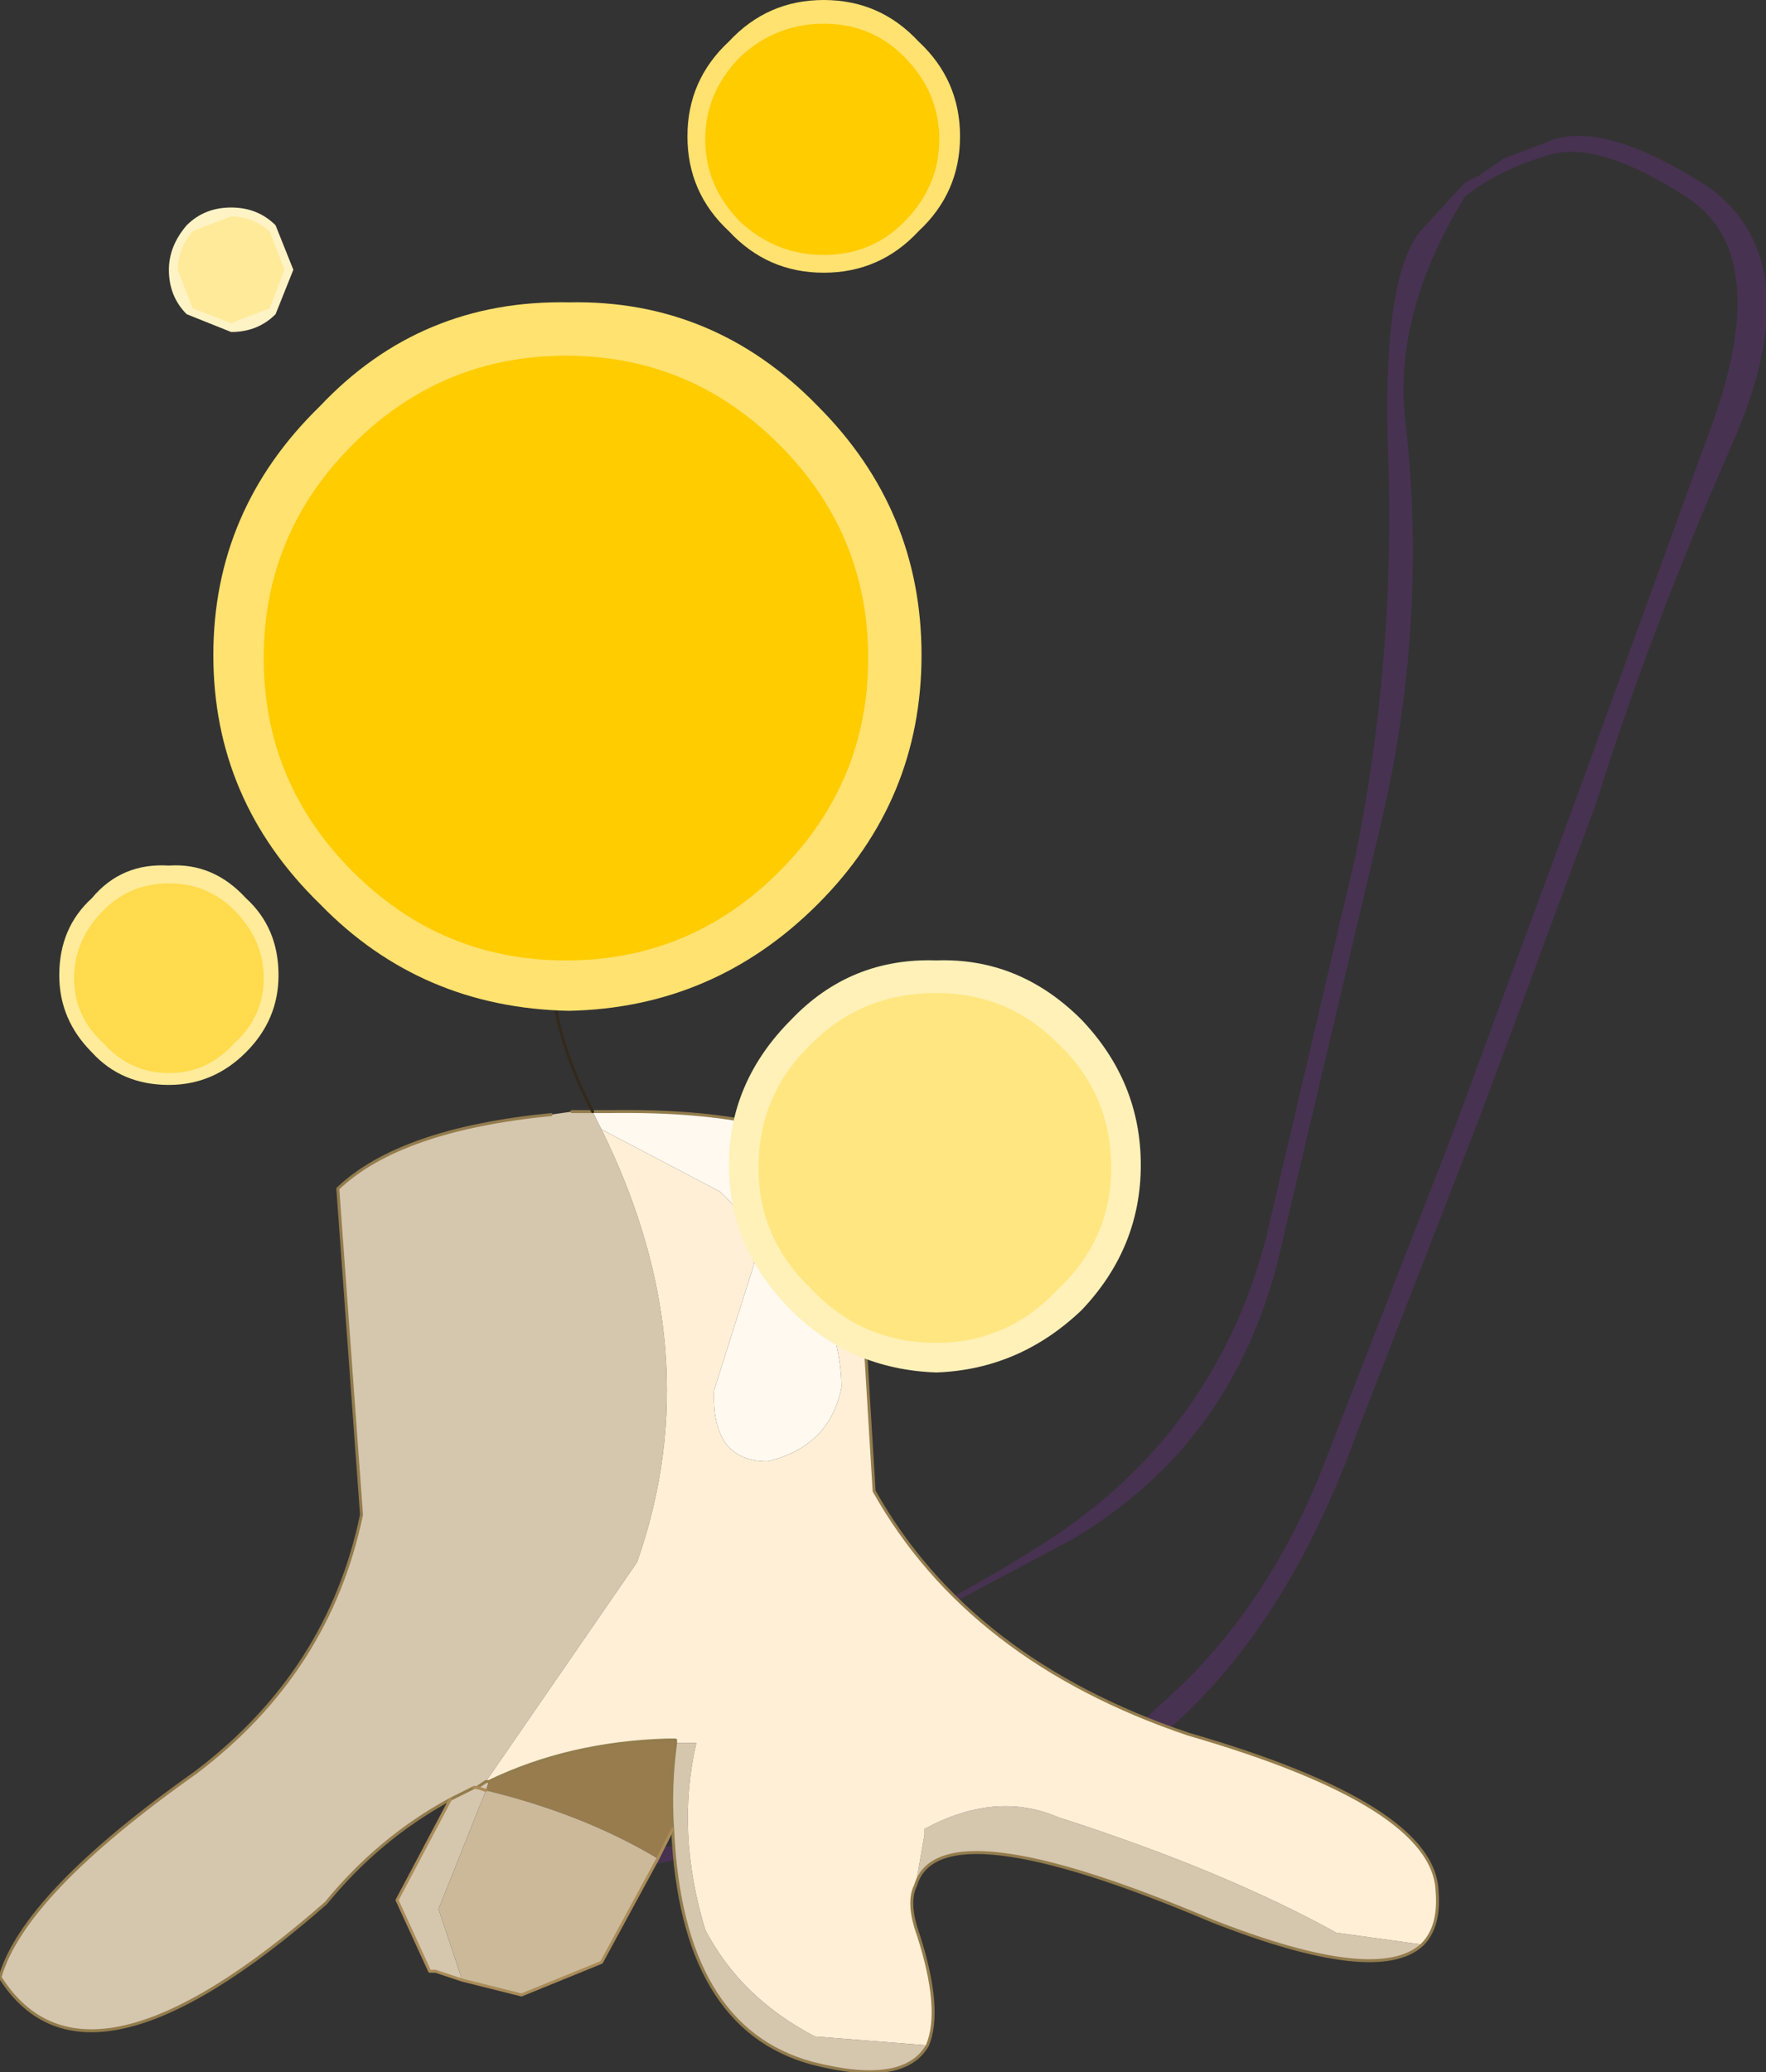
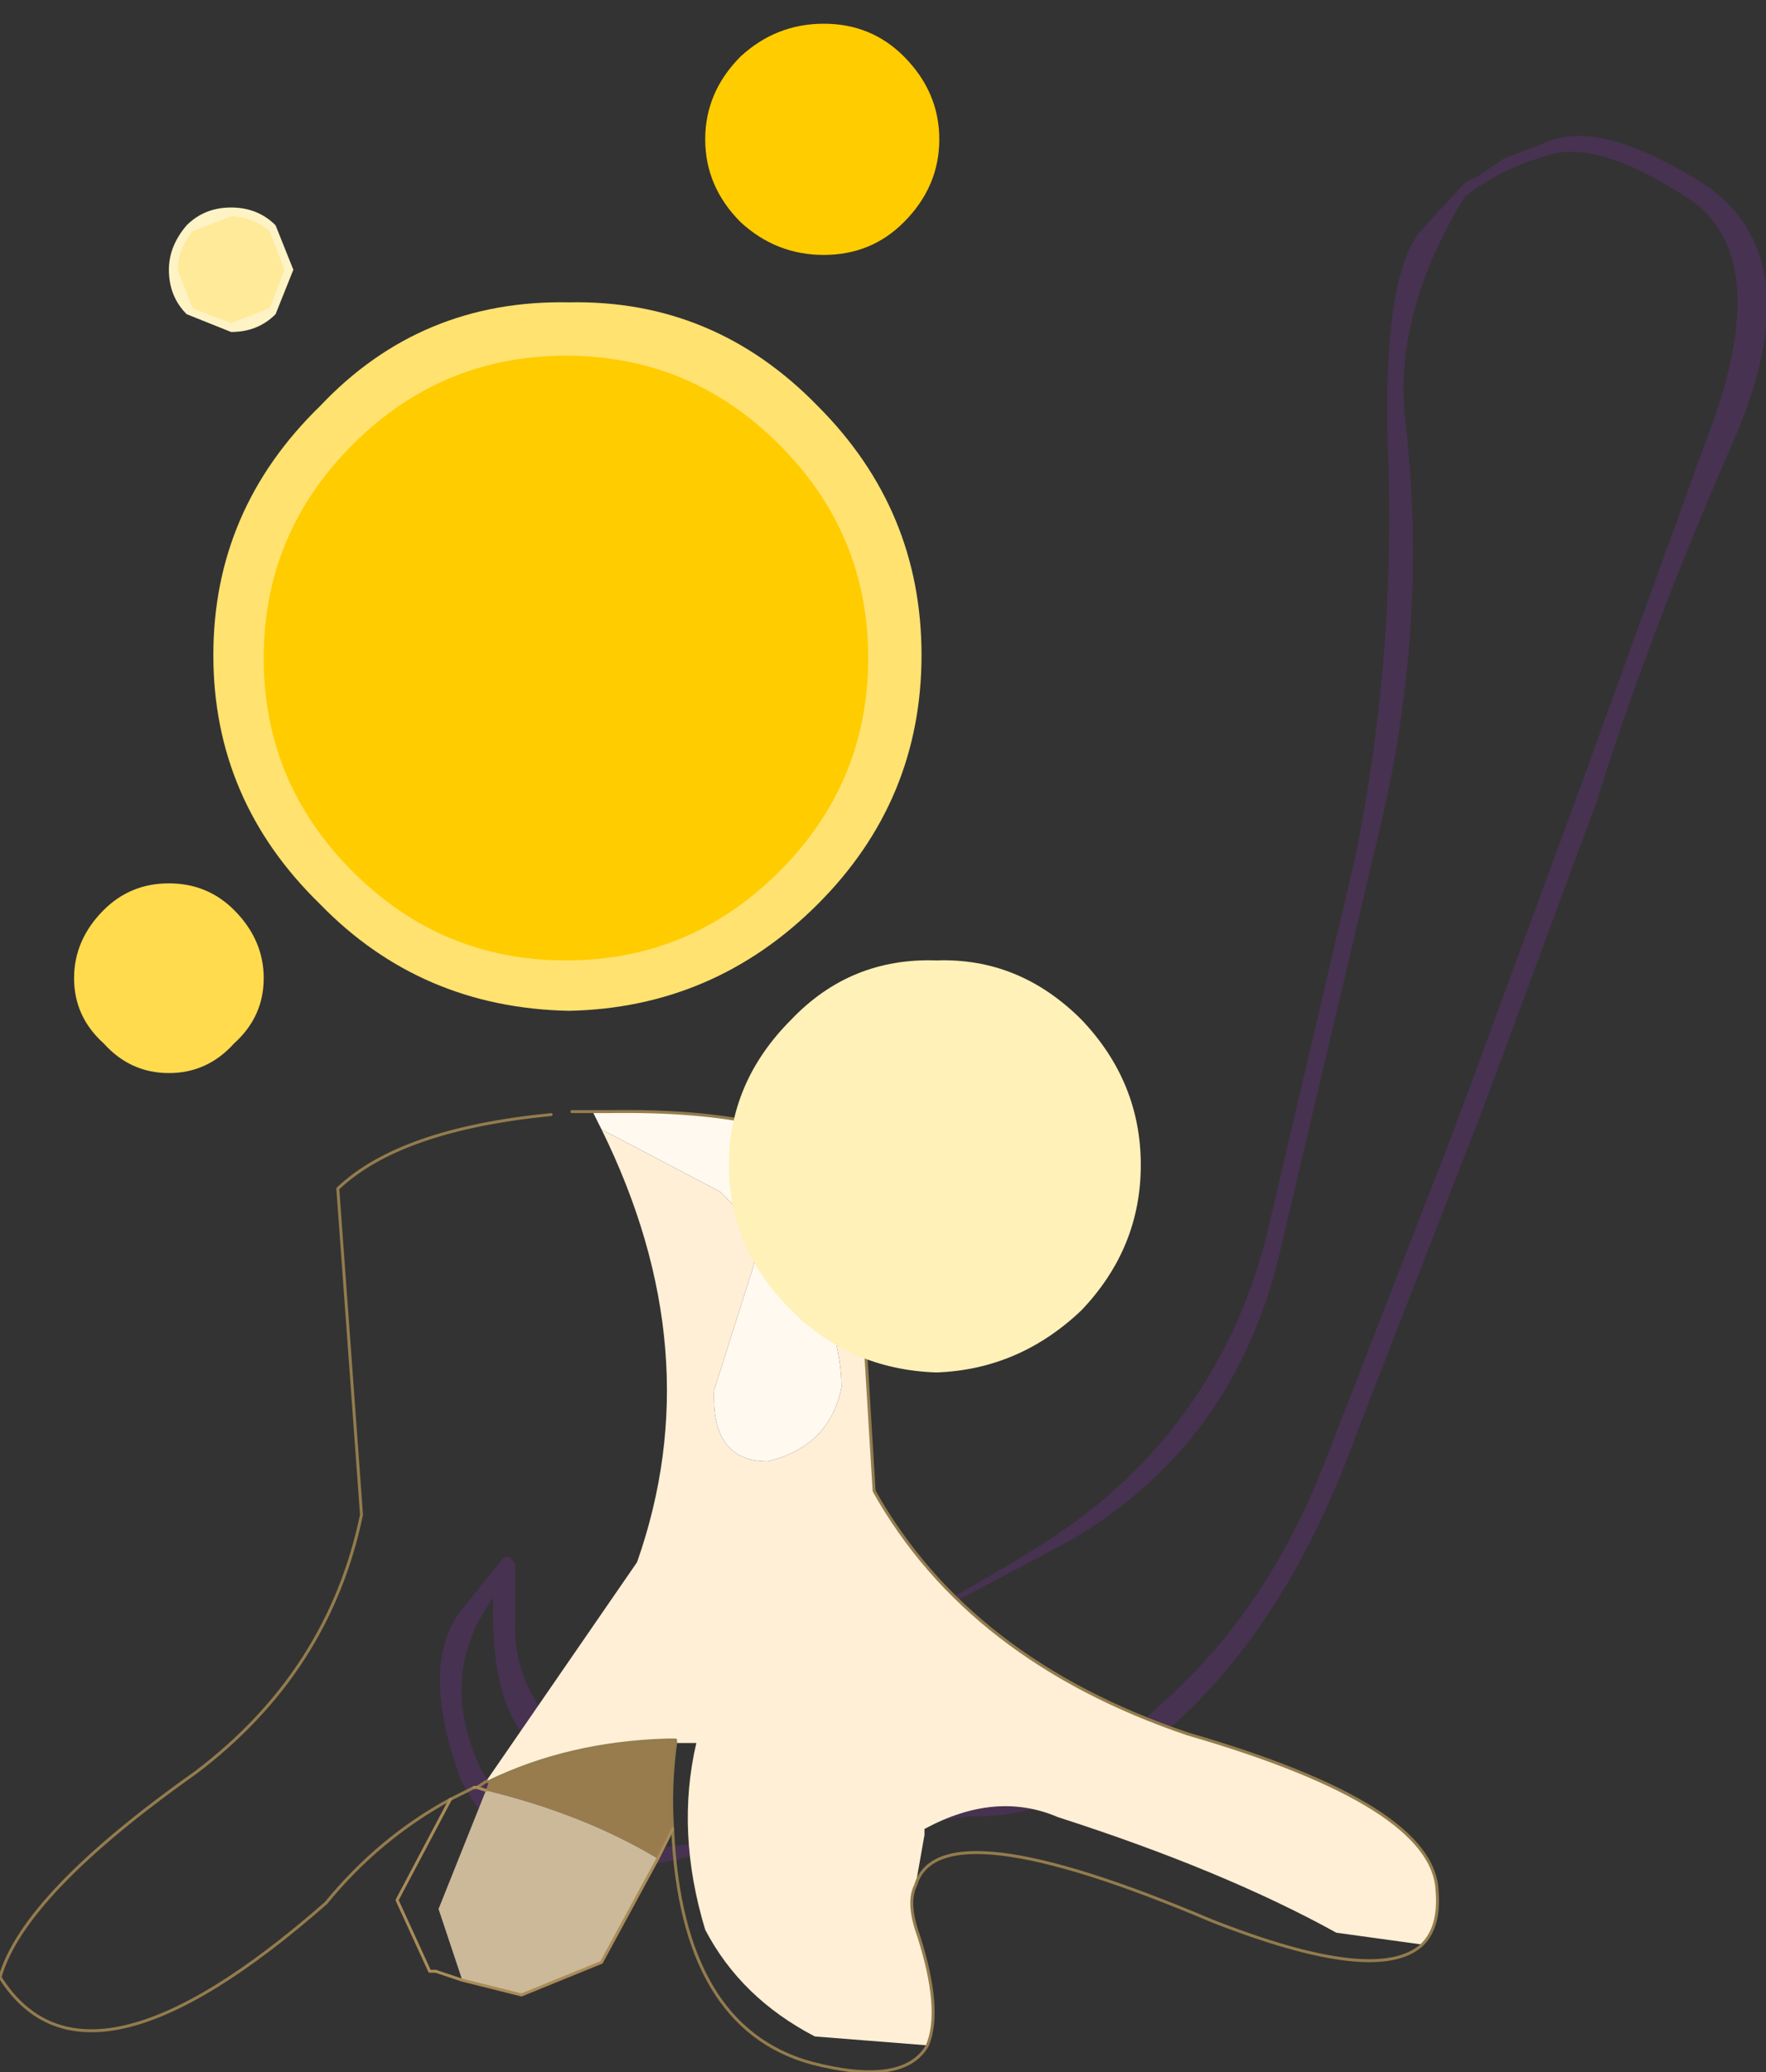
<svg xmlns="http://www.w3.org/2000/svg" xmlns:xlink="http://www.w3.org/1999/xlink" width="29.8px" height="34.95px">
  <rect width="100%" height="100%" fill="#333333" stroke="none" />
  <g transform="matrix(1, 0, 0, 1, -120.05, -205)">
    <use xlink:href="#object-0" width="24.25" height="25.45" transform="matrix(0.924, 0.006, 0, -1.153, 127.45, 236.5)" />
    <use xlink:href="#object-2" width="24.25" height="29.85" transform="matrix(1, 0, 0, 1, 120.05, 210.1)" />
    <use xlink:href="#object-3" width="6.95" height="6.95" transform="matrix(1, 0, 0, 1, 132.35, 221.2)" />
    <use xlink:href="#object-5" width="4.6" height="4.6" transform="matrix(1, 0, 0, 1, 131.65, 205)" />
    <use xlink:href="#object-6" width="2.1" height="2.1" transform="matrix(1, 0, 0, 1, 122.9, 208.5)" />
    <use xlink:href="#object-8" width="3.7" height="3.7" transform="matrix(1, 0, 0, 1, 121.05, 219.6)" />
  </g>
  <defs>
    <g transform="matrix(1, 0, 0, 1, 0, 0)" id="object-0">
      <use xlink:href="#object-1" width="24.25" height="25.45" transform="matrix(1, 0, 0, 1, 0, 0)" />
    </g>
    <g transform="matrix(1, 0, 0, 1, 0, 0)" id="object-1">
      <path fill-rule="evenodd" fill="#473251" stroke="none" d="M10.05 1.05L5.4 0.5Q2.15 -0.15 0.8 1.4Q-0.05 2.8 1 3.95Q0.95 2.6 1.5 2Q2.15 1.25 3.7 1.65L6.1 2.5L11.55 4.85Q14.6 6.3 15.4 9.2L17.15 15.15Q18.1 18.25 17.65 21.3Q17.45 22.85 18.75 24.55Q19.4 24.95 20.25 25.15Q21.15 25.4 22.8 24.55Q24.45 23.7 23.15 21L20.8 15.8L18.55 10.9L16.25 6.15Q15.2 3.9 13.25 2.5Q11.35 1.05 10.05 1.05M4.65 0.2L9.7 0.8Q11.55 0.75 13.55 2.25Q15.55 3.75 16.75 6.4L19.05 11.15L21.15 15.7Q22.1 18.15 23.6 20.9Q25.1 23.6 23.2 24.7Q21.25 25.7 20.25 25.35L19.45 25.1L19 24.85L18.75 24.75L17.95 24.05Q17.2 23.35 17.35 20.55Q17.45 17.7 16.75 14.9L15.1 9.25Q14.15 6.4 11.05 4.8Q7.95 3.2 3.55 1.9Q2.5 1.7 1.95 2.25Q1.35 2.85 1.4 3.65L1.4 4.45L1.3 4.55L1.2 4.55L0.4 3.75Q-0.35 2.95 0.4 1.3Q1.5 -0.5 4.65 0.2" />
    </g>
    <g transform="matrix(1, 0, 0, 1, -120.05, -210.1)" id="object-2">
-       <path fill-rule="evenodd" fill="#d5c6ae" stroke="none" d="M129.35 223.8L129.7 223.75L130.05 223.75L130.2 224.05Q132.05 227.8 130.8 231.35L128.25 235.05L128.3 235.05L128.25 235.2L128.1 235.15L128.25 235.05L128.1 235.15L128.25 235.2L127.45 237.2L127.85 238.4L127.4 238.25L127.3 238.25L126.75 237.05L127.65 235.35Q126.45 236 125.55 237.1Q121.5 240.65 120.05 238.35Q120.45 236.95 123.35 234.9Q125.6 233.2 126.15 230.55L125.75 225.05Q126.8 224.05 129.35 223.8M131.4 235.85Q131.35 235.15 131.45 234.4L131.8 234.4Q131.45 235.9 131.95 237.55Q132.55 238.7 133.8 239.35L135.7 239.5Q135.3 240.2 133.75 239.8Q131.55 239.2 131.4 235.85M128.05 235.15L128.1 235.15L128.05 235.15L127.65 235.35L128.05 235.15M144.05 237.8Q143.3 238.5 140.5 237.4Q135.9 235.45 135.5 236.8L135.65 235.95L135.65 235.85Q136.85 235.2 137.9 235.65Q140.7 236.55 142.6 237.6L144.05 237.8" />
      <path fill-rule="evenodd" fill="#fff9f0" stroke="none" d="M130.2 224.05L130.05 223.75L130.3 223.75Q133.4 223.7 134.45 224.7L134.5 225.2L134.15 225.4L133.7 226.45Q134.25 227.55 134.25 228.4Q134.05 229.4 133 229.65Q132.05 229.65 132.1 228.45L132.75 226.4Q132.95 225.8 132.2 225.1L130.2 224.05" />
      <path fill-rule="evenodd" fill="#ffefd6" stroke="none" d="M130.2 224.05L132.2 225.1Q132.95 225.8 132.75 226.4L132.1 228.45Q132.05 229.65 133 229.65Q134.05 229.4 134.25 228.4Q134.25 227.55 133.7 226.45L134.15 225.4L134.5 225.2L134.8 230.15Q136.4 233 140.1 234.25Q144.25 235.45 144.3 236.9Q144.35 237.5 144.05 237.8L142.6 237.6Q140.7 236.55 137.9 235.65Q136.85 235.2 135.65 235.85L135.65 235.95L135.5 236.8Q135.35 237.1 135.55 237.65Q135.95 238.9 135.7 239.5L133.8 239.35Q132.55 238.7 131.95 237.55Q131.45 235.9 131.8 234.4L131.45 234.4L131.45 234.35L131.3 234.35Q129.65 234.4 128.3 235.05L128.25 235.05L130.8 231.35Q132.05 227.8 130.2 224.05" />
      <path fill-rule="evenodd" fill="#987c4e" stroke="none" d="M128.25 235.2L128.3 235.05Q129.65 234.4 131.3 234.35L131.45 234.35L131.45 234.4Q131.35 235.15 131.4 235.85L131.15 236.35Q129.9 235.6 128.25 235.2" />
      <path fill-rule="evenodd" fill="#cbb99a" stroke="none" d="M128.25 235.2Q129.9 235.6 131.15 236.35L130.2 238.1L128.85 238.65L127.85 238.4L127.45 237.2L128.25 235.2" />
      <path fill="none" stroke="#937c4d" stroke-width="0.05" stroke-linecap="round" stroke-linejoin="round" d="M129.7 223.75L130.05 223.75L130.3 223.75Q133.4 223.7 134.45 224.7L134.5 225.2L134.8 230.15Q136.4 233 140.1 234.25Q144.25 235.45 144.3 236.9Q144.35 237.5 144.05 237.8Q143.3 238.5 140.5 237.4Q135.9 235.45 135.5 236.8Q135.35 237.1 135.55 237.65Q135.95 238.9 135.7 239.5Q135.3 240.2 133.75 239.8Q131.55 239.2 131.4 235.85Q131.35 235.15 131.45 234.4L131.45 234.35L131.3 234.35Q129.65 234.4 128.3 235.05L128.25 235.05L128.1 235.15M127.65 235.35Q126.45 236 125.55 237.1Q121.5 240.65 120.05 238.35Q120.45 236.95 123.35 234.9Q125.6 233.2 126.15 230.55L125.75 225.05Q126.8 224.05 129.35 223.8M128.05 235.15L127.65 235.35" />
-       <path fill="none" stroke="#33291c" stroke-width="0.05" stroke-linecap="round" stroke-linejoin="round" d="M130.05 223.75Q129.25 222.2 129.35 220.85" />
      <path fill="none" stroke="#aa8c59" stroke-width="0.05" stroke-linecap="round" stroke-linejoin="round" d="M131.15 236.35L131.4 235.85M128.1 235.15L128.25 235.2M127.85 238.4L128.85 238.65L130.2 238.1L131.15 236.35M128.1 235.15L128.05 235.15M127.65 235.35L126.75 237.05L127.3 238.25L127.4 238.25L127.85 238.4" />
      <path fill-rule="evenodd" fill="#ffe26f" stroke="none" d="M133.85 211.85Q135.6 213.6 135.6 216.05Q135.6 218.5 133.85 220.25Q132.1 222 129.65 222.05Q127.15 222 125.45 220.25Q123.65 218.5 123.65 216.05Q123.65 213.6 125.45 211.85Q127.15 210.05 129.65 210.1Q132.1 210.05 133.85 211.85" />
      <path fill-rule="evenodd" fill="#ffcc00" stroke="none" d="M133.2 219.7Q131.7 221.2 129.6 221.2Q127.5 221.2 126 219.7Q124.5 218.2 124.5 216.1Q124.5 214 126 212.5Q127.5 211 129.6 211Q131.7 211 133.2 212.5Q134.7 214 134.7 216.1Q134.7 218.2 133.2 219.7" />
    </g>
    <g transform="matrix(1, 0, 0, 1, 0, 0)" id="object-3">
      <use xlink:href="#object-4" width="6.95" height="6.95" transform="matrix(1, 0, 0, 1, 0, 0)" />
    </g>
    <g transform="matrix(1, 0, 0, 1, 0, 0)" id="object-4">
      <path fill-rule="evenodd" fill="#fff1b7" stroke="none" d="M5.95 1Q6.95 2.05 6.95 3.45Q6.95 4.85 5.95 5.9Q4.9 6.9 3.5 6.95Q2.05 6.9 1.05 5.9Q0 4.85 0 3.45Q0 2.05 1.05 1Q2.05 -0.05 3.5 0Q4.9 -0.05 5.95 1" />
-       <path fill-rule="evenodd" fill="#ffe680" stroke="none" d="M5.55 5.55Q4.7 6.45 3.5 6.45Q2.25 6.45 1.4 5.55Q0.5 4.7 0.5 3.5Q0.5 2.25 1.4 1.4Q2.25 0.55 3.5 0.55Q4.7 0.55 5.55 1.4Q6.45 2.25 6.45 3.5Q6.45 4.7 5.55 5.55" />
    </g>
    <g transform="matrix(1, 0, 0, 1, -131.65, -205)" id="object-5">
-       <path fill-rule="evenodd" fill="#ffe26f" stroke="none" d="M135.55 205.7Q136.25 206.35 136.25 207.3Q136.25 208.25 135.55 208.9Q134.9 209.6 133.95 209.6Q133 209.6 132.35 208.9Q131.65 208.25 131.65 207.3Q131.65 206.35 132.35 205.7Q133 205 133.95 205Q134.9 205 135.55 205.7" />
      <path fill-rule="evenodd" fill="#ffcc00" stroke="none" d="M135.3 208.75Q134.75 209.3 133.95 209.3Q133.15 209.3 132.55 208.75Q131.95 208.15 131.95 207.35Q131.95 206.55 132.55 205.95Q133.15 205.4 133.95 205.4Q134.75 205.4 135.3 205.95Q135.9 206.55 135.9 207.35Q135.9 208.15 135.3 208.75" />
    </g>
    <g transform="matrix(1, 0, 0, 1, 0, 0)" id="object-6">
      <use xlink:href="#object-7" width="2.1" height="2.1" transform="matrix(1, 0, 0, 1, 0, 0)" />
    </g>
    <g transform="matrix(1, 0, 0, 1, 0, 0)" id="object-7">
      <path fill-rule="evenodd" fill="#fef3c5" stroke="none" d="M1.8 0.3L2.1 1.05L1.8 1.8Q1.5 2.1 1.05 2.1L0.3 1.8Q0 1.5 0 1.05Q0 0.65 0.3 0.3Q0.6 0 1.05 0Q1.5 0 1.8 0.3" />
      <path fill-rule="evenodd" fill="#feea99" stroke="none" d="M1.7 1.7L1.05 1.95L0.4 1.7L0.15 1.05Q0.15 0.7 0.4 0.4L1.05 0.15Q1.4 0.15 1.7 0.4L1.95 1.05L1.7 1.7" />
    </g>
    <g transform="matrix(1, 0, 0, 1, 0, 0)" id="object-8">
      <use xlink:href="#object-9" width="3.7" height="3.7" transform="matrix(1, 0, 0, 1, 0, 0)" />
    </g>
    <g transform="matrix(1, 0, 0, 1, 0, 0)" id="object-9">
-       <path fill-rule="evenodd" fill="#ffeb9a" stroke="none" d="M3.15 0.55Q3.7 1.05 3.7 1.85Q3.7 2.6 3.15 3.15Q2.6 3.7 1.85 3.7Q1.05 3.7 0.55 3.15Q0 2.6 0 1.85Q0 1.05 0.55 0.55Q1.05 -0.05 1.85 0Q2.6 -0.05 3.15 0.55" />
      <path fill-rule="evenodd" fill="#ffdb4d" stroke="none" d="M2.95 3Q2.5 3.5 1.85 3.5Q1.2 3.5 0.75 3Q0.25 2.55 0.25 1.9Q0.25 1.25 0.75 0.75Q1.2 0.3 1.85 0.3Q2.5 0.3 2.95 0.75Q3.45 1.25 3.45 1.9Q3.45 2.55 2.95 3" />
    </g>
  </defs>
</svg>